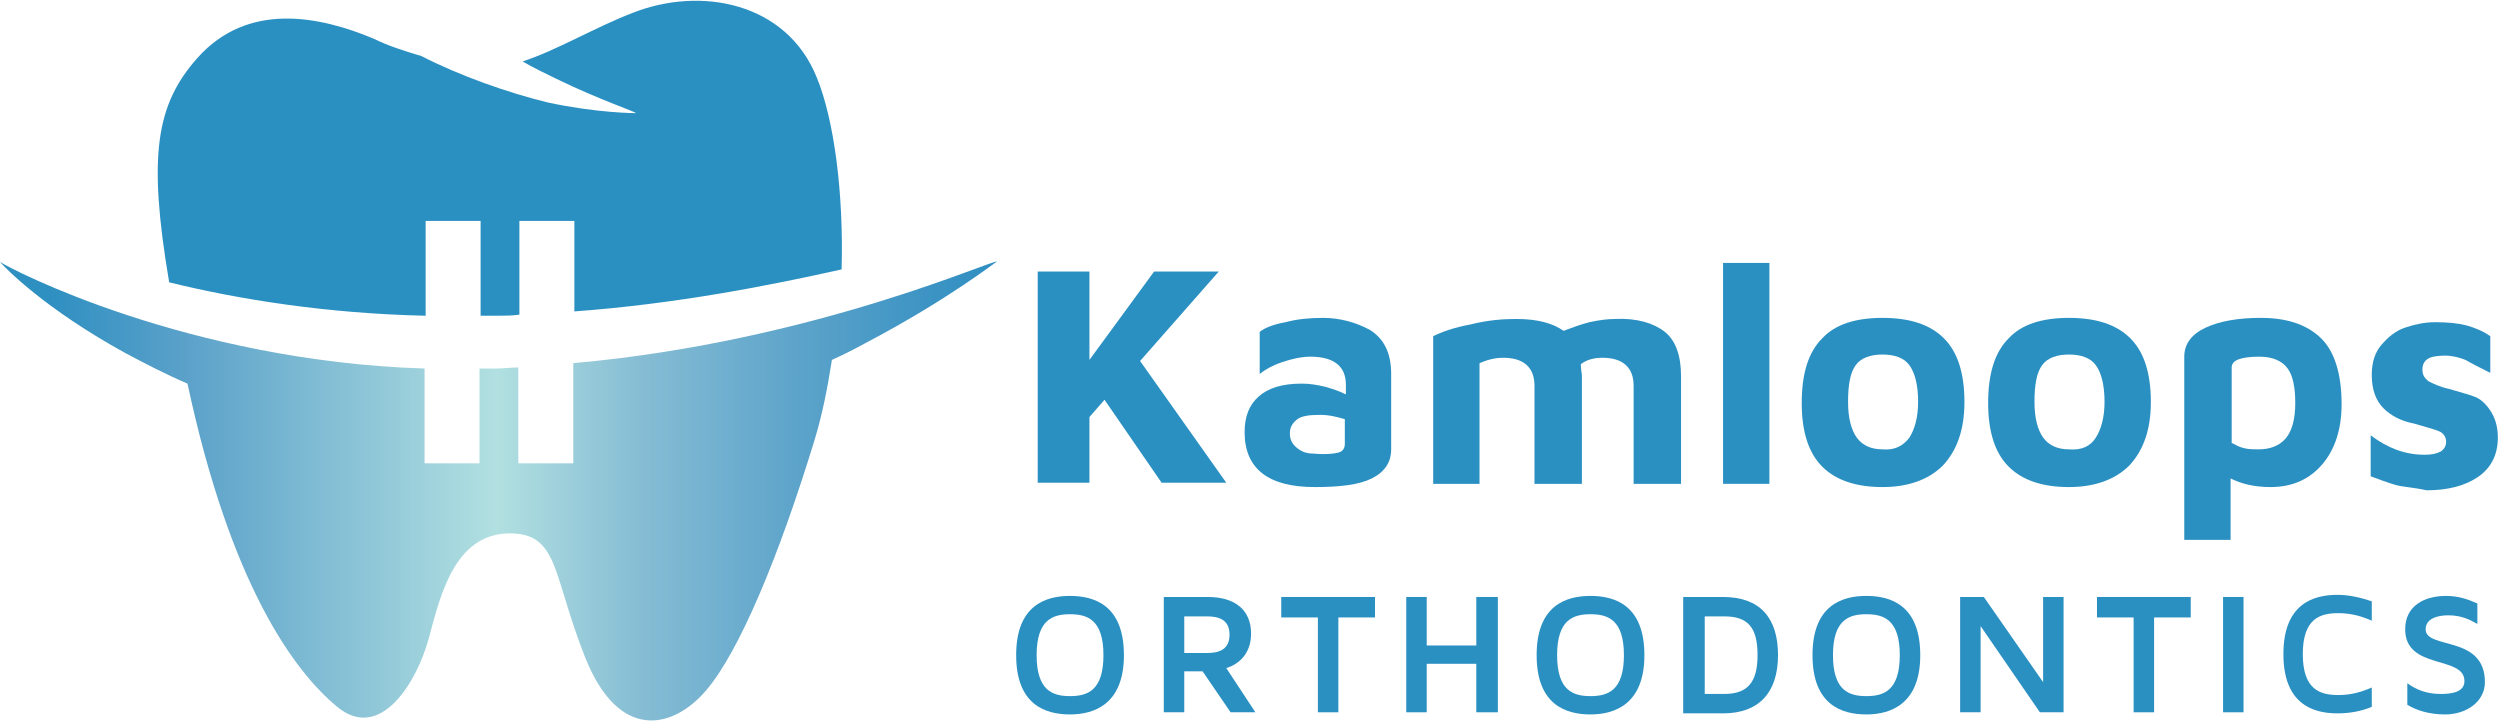
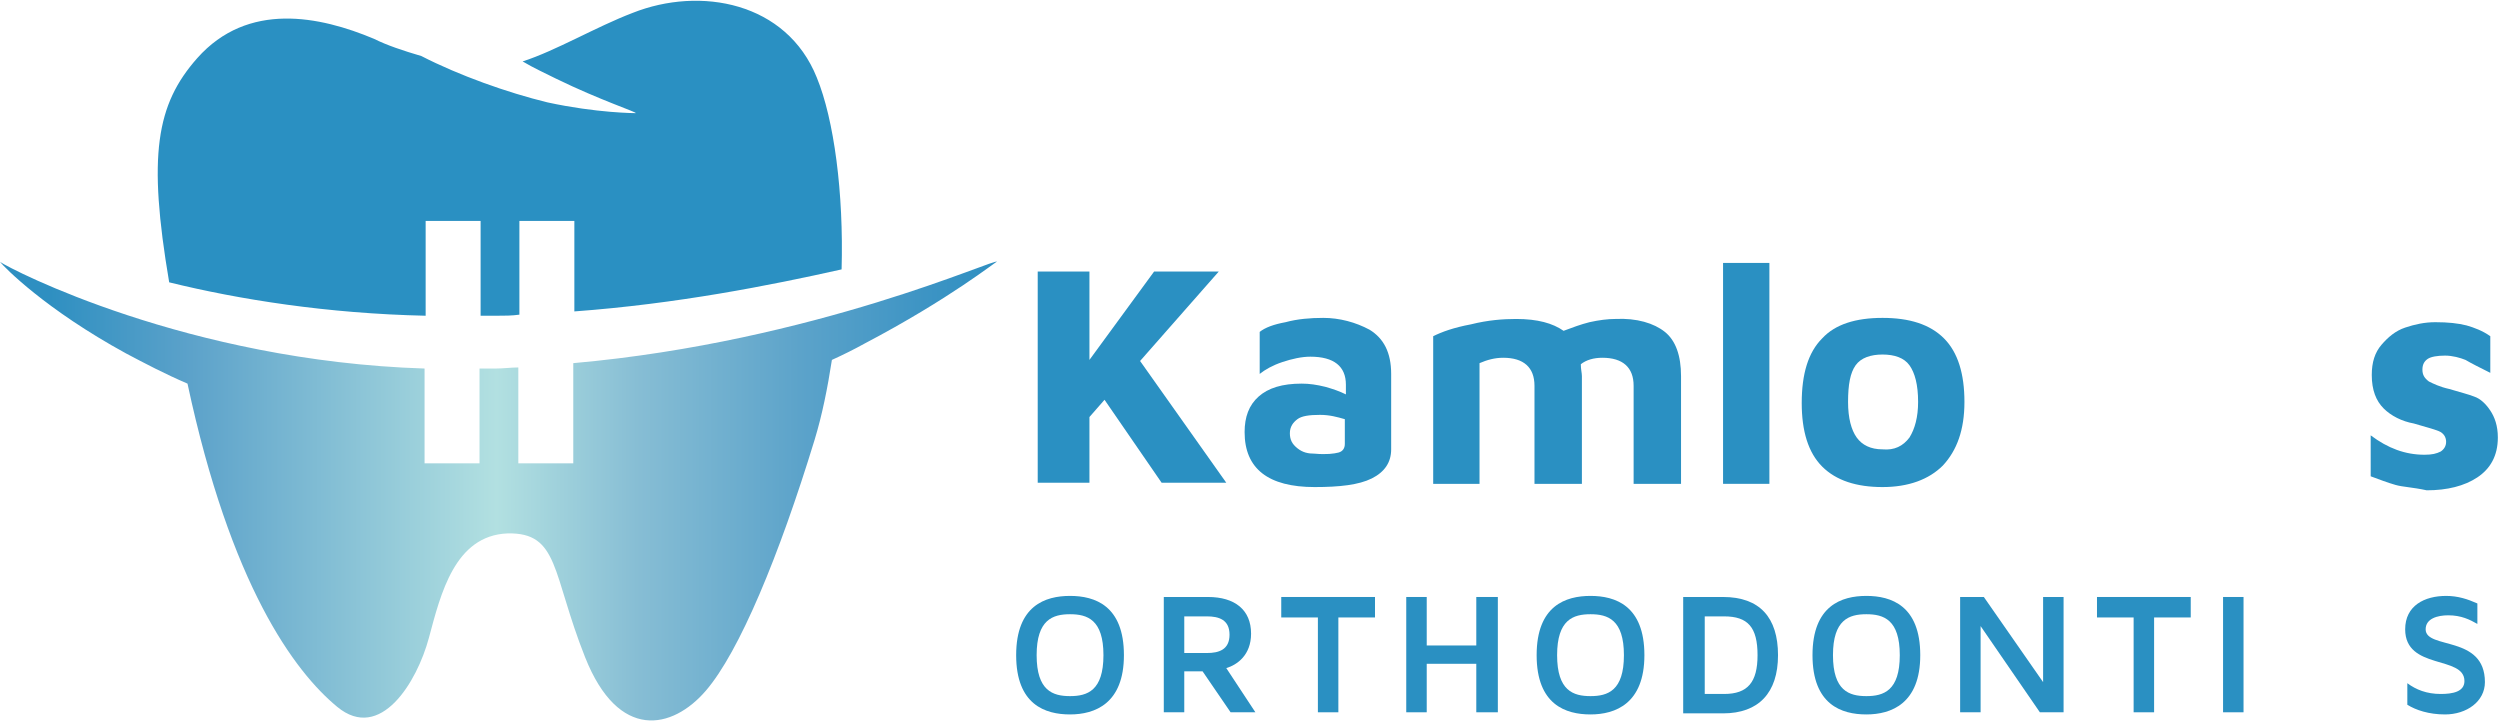
<svg xmlns="http://www.w3.org/2000/svg" version="1.1" id="Layer_1" x="0px" y="0px" viewBox="0 0 232 67" style="enable-background:new 0 0 232 67;" xml:space="preserve">
  <style type="text/css">
	.st0{fill:#2A90C2;}
	.st1{fill:url(#SVGID_1_);}
</style>
  <g>
    <g>
      <path class="st0" d="M39.5,29.3v-8.8h5.1v8.8c0.5,0,1,0,1.5,0c0.7,0,1.4,0,2.1-0.1v-8.7h5.1v8.4c9.5-0.7,18.1-2.4,24.8-3.9    c0.2-7.1-0.7-13.9-2.3-17.8c-2.8-7-10.8-8.5-17.1-6c-3.4,1.3-7.1,3.5-10.2,4.5c1,0.6,2.1,1.1,3.1,1.6c4.1,2,7.5,3.1,7.4,3.2    c0,0-3.6,0-8.2-1C47.1,8.6,42.6,7,39.1,5.2c-1.7-0.5-3.2-1-4.4-1.6C29.7,1.5,23,0.1,18.3,5.4c-3.8,4.3-4.6,9-2.6,20.8    C22.2,27.8,30.4,29.1,39.5,29.3z" />
      <linearGradient id="SVGID_1_" gradientUnits="userSpaceOnUse" x1="0" y1="45.534" x2="92.709" y2="45.534">
        <stop offset="4.848490e-02" style="stop-color:#2E8FC1" />
        <stop offset="0.191" style="stop-color:#5CA2CA" />
        <stop offset="0.497" style="stop-color:#B2E0E1" />
        <stop offset="0.641" style="stop-color:#86BDD4" />
        <stop offset="0.801" style="stop-color:#5CA3CA" />
        <stop offset="0.926" style="stop-color:#3D94C4" />
        <stop offset="1" style="stop-color:#2E8FC1" />
      </linearGradient>
      <path class="st1" d="M53.2,33.7V43h-5.1v-8.9c-0.7,0-1.4,0.1-2.1,0.1c-0.5,0-1,0-1.5,0V43h-5.1v-8.8C17.4,33.5,1,25,0,24.3    c0.4,0.5,4.2,4.4,11.7,8.5c1.7,0.9,3.6,1.9,5.7,2.8c4,18.7,9.9,26.7,13.9,30c4,3.3,7.4-2.3,8.5-6.4c1.1-4.1,2.4-9.5,7.3-9.7    c4.8-0.1,4.1,3.7,7.2,11.5c3.1,7.8,8.1,6.7,11.2,3.1c3.1-3.6,6.8-12.5,10.1-23.3c0.7-2.3,1.2-4.8,1.6-7.4c1.1-0.5,2.1-1,3-1.5    c8-4.2,12.3-7.7,12.3-7.6C92.7,23.8,75.7,31.7,53.2,33.7z" />
    </g>
    <path class="st0" d="M104.3,60.8c0,4.5-2.7,5.5-5,5.5c-2.3,0-5-0.9-5-5.5c0-4.6,2.7-5.5,5-5.5C101.6,55.3,104.3,56.2,104.3,60.8z    M102.4,60.8c0-3.3-1.5-3.8-3.1-3.8c-1.6,0-3.1,0.5-3.1,3.8c0,3.3,1.5,3.8,3.1,3.8C100.9,64.6,102.4,64.1,102.4,60.8z" />
    <path class="st0" d="M116.5,66.1h-2.3l-2.6-3.8h-1.7v3.8H108V55.4h4.1c2.5,0,4,1.2,4,3.4c0,2-1.3,2.9-2.3,3.2L116.5,66.1z    M112,60.6c1.1,0,2.1-0.3,2.1-1.7c0-1.4-1-1.7-2.1-1.7h-2.1v3.4H112z" />
    <path class="st0" d="M127.6,55.4v1.9h-3.4v8.8h-1.9v-8.8h-3.4v-1.9H127.6z" />
    <path class="st0" d="M139,55.4v10.7H137v-4.5h-4.6v4.5h-1.9V55.4h1.9v4.5h4.6v-4.5H139z" />
    <path class="st0" d="M152.6,60.8c0,4.5-2.7,5.5-5,5.5c-2.3,0-5-0.9-5-5.5c0-4.6,2.7-5.5,5-5.5C149.9,55.3,152.6,56.2,152.6,60.8z    M150.7,60.8c0-3.3-1.5-3.8-3.1-3.8c-1.6,0-3.1,0.5-3.1,3.8c0,3.3,1.5,3.8,3.1,3.8C149.2,64.6,150.7,64.1,150.7,60.8z" />
    <path class="st0" d="M165,60.8c0,3.5-1.8,5.4-5.1,5.4h-3.7V55.4h3.7C163.3,55.4,165,57.3,165,60.8z M163.1,60.8   c0-2.6-0.9-3.6-3.1-3.6h-1.8v7.2h1.8C162.2,64.4,163.1,63.3,163.1,60.8z" />
    <path class="st0" d="M178.2,60.8c0,4.5-2.7,5.5-5,5.5c-2.3,0-5-0.9-5-5.5c0-4.6,2.7-5.5,5-5.5C175.5,55.3,178.2,56.2,178.2,60.8z    M176.3,60.8c0-3.3-1.5-3.8-3.1-3.8c-1.6,0-3.1,0.5-3.1,3.8c0,3.3,1.5,3.8,3.1,3.8C174.8,64.6,176.3,64.1,176.3,60.8z" />
    <path class="st0" d="M191.5,55.4v10.7h-2.2l-5.5-8v8h-1.9V55.4h2.2l5.5,7.9v-7.9H191.5z" />
    <path class="st0" d="M203.3,55.4v1.9h-3.4v8.8h-1.9v-8.8h-3.4v-1.9H203.3z" />
    <path class="st0" d="M206.3,66.1V55.4h1.9v10.7H206.3z" />
-     <path class="st0" d="M220.1,63.8v1.8c-1,0.4-2,0.6-3.2,0.6c-2.3,0-5-0.9-5-5.5c0-4.6,2.7-5.5,5-5.5c1.2,0,2.3,0.3,3.2,0.6v1.8   c-0.9-0.4-1.9-0.7-3.1-0.7c-1.7,0-3.3,0.5-3.3,3.8c0,3.3,1.6,3.8,3.3,3.8C218.2,64.5,219.2,64.2,220.1,63.8z" />
    <path class="st0" d="M230.6,63.3c0,1.8-1.7,3-3.7,3c-1.5,0-2.7-0.4-3.5-0.9v-2c0.8,0.6,1.8,1,3.1,1c1.1,0,2.2-0.2,2.2-1.2   c0-2.4-5.5-1-5.5-4.8c0-2.2,1.8-3.1,3.8-3.1c1.1,0,2,0.3,2.9,0.7v1.9c-0.7-0.4-1.5-0.8-2.7-0.8c-1,0-2.1,0.3-2.1,1.3   C225.1,60.3,230.6,58.9,230.6,63.3z" />
    <path class="st0" d="M102.5,37.1l-1.4,1.6v6.1h-4.8V25.2h4.8v8.2l6-8.2h6l-7.3,8.3l8,11.3h-6L102.5,37.1z" />
    <path class="st0" d="M127.1,30.6c1.3,0.8,2,2.1,2,4.1l0,7c0,1.2-0.6,2.1-1.8,2.7c-1.2,0.6-3,0.8-5.3,0.8c-4.3,0-6.5-1.7-6.5-5.1   c0-1.4,0.4-2.5,1.3-3.3c0.9-0.8,2.2-1.2,4-1.2c0.7,0,1.4,0.1,2.2,0.3c0.7,0.2,1.3,0.4,1.9,0.7v-0.9c0-1.7-1.1-2.6-3.3-2.6   c-0.8,0-1.7,0.2-2.6,0.5c-0.9,0.3-1.6,0.7-2.1,1.1v-3.9c0.5-0.4,1.3-0.7,2.4-0.9c1.1-0.3,2.3-0.4,3.5-0.4   C124.3,29.5,125.8,29.9,127.1,30.6z M124.2,42c0.4-0.1,0.6-0.4,0.6-0.8v-2.3c-0.7-0.2-1.4-0.4-2.3-0.4c-1,0-1.7,0.1-2.1,0.4   c-0.4,0.3-0.7,0.7-0.7,1.3c0,0.6,0.2,1,0.7,1.4c0.5,0.4,1,0.5,1.6,0.5C123.1,42.2,123.8,42.1,124.2,42z" />
    <path class="st0" d="M154.5,30.8c1,0.8,1.5,2.2,1.5,4.1v10h-4.4v-9.1c0-1.7-1-2.6-2.9-2.6c-0.8,0-1.5,0.2-2,0.6   c0,0.5,0.1,0.8,0.1,1.1v10h-4.4v-9.1c0-1.7-1-2.6-2.9-2.6c-0.8,0-1.5,0.2-2.2,0.5v11.2H133V31.2c0.8-0.4,1.9-0.8,3.5-1.1   c1.6-0.4,3-0.5,4.2-0.5c2,0,3.4,0.4,4.4,1.1c0.8-0.3,1.6-0.6,2.4-0.8c0.9-0.2,1.7-0.3,2.4-0.3C151.9,29.5,153.5,30,154.5,30.8z" />
    <path class="st0" d="M159.9,44.8V24.4h4.3v20.5H159.9z" />
    <path class="st0" d="M169.1,43.3c-1.3-1.3-1.9-3.3-1.9-5.9c0-2.7,0.6-4.7,1.9-6c1.2-1.3,3.1-1.9,5.6-1.9c2.5,0,4.4,0.6,5.7,1.9   c1.3,1.3,1.9,3.3,1.9,5.9c0,2.6-0.7,4.5-2,5.9c-1.3,1.3-3.2,2-5.6,2C172.3,45.2,170.4,44.6,169.1,43.3z M177.2,40.6   c0.5-0.8,0.8-1.9,0.8-3.3c0-1.6-0.3-2.7-0.8-3.4c-0.5-0.7-1.4-1-2.5-1c-1.1,0-2,0.3-2.5,1s-0.7,1.8-0.7,3.4c0,1.5,0.3,2.6,0.8,3.3   c0.5,0.7,1.3,1.1,2.4,1.1C175.8,41.8,176.6,41.4,177.2,40.6z" />
-     <path class="st0" d="M186.4,43.3c-1.3-1.3-1.9-3.3-1.9-5.9c0-2.7,0.6-4.7,1.9-6c1.2-1.3,3.1-1.9,5.6-1.9c2.5,0,4.4,0.6,5.7,1.9   c1.3,1.3,1.9,3.3,1.9,5.9c0,2.6-0.7,4.5-2,5.9c-1.3,1.3-3.2,2-5.6,2C189.6,45.2,187.7,44.6,186.4,43.3z M194.5,40.6   c0.5-0.8,0.8-1.9,0.8-3.3c0-1.6-0.3-2.7-0.8-3.4c-0.5-0.7-1.4-1-2.5-1c-1.1,0-2,0.3-2.5,1c-0.5,0.7-0.7,1.8-0.7,3.4   c0,1.5,0.3,2.6,0.8,3.3c0.5,0.7,1.3,1.1,2.4,1.1C193.2,41.8,194,41.4,194.5,40.6z" />
-     <path class="st0" d="M215.3,31.3c1.3,1.2,2,3.3,2,6.2c0,2.3-0.6,4.2-1.8,5.6c-1.2,1.4-2.8,2.1-4.8,2.1c-1.5,0-2.7-0.3-3.7-0.8v5.7   h-4.3v-17c0-1.2,0.7-2.1,2-2.7c1.3-0.6,3-0.9,5.1-0.9C212.2,29.5,214,30.1,215.3,31.3z M212.1,40.7c0.6-0.7,0.9-1.8,0.9-3.3   c0-1.4-0.2-2.5-0.7-3.2c-0.5-0.7-1.4-1.1-2.6-1.1c-1.7,0-2.6,0.3-2.6,1v7c0.4,0.2,0.7,0.4,1.2,0.5c0.4,0.1,0.9,0.1,1.3,0.1   C210.6,41.7,211.5,41.4,212.1,40.7z" />
    <path class="st0" d="M222.3,45c-0.7-0.2-1.5-0.5-2.3-0.8v-3.8c1.6,1.2,3.2,1.8,5,1.8c0.7,0,1.1-0.1,1.5-0.3   c0.3-0.2,0.5-0.5,0.5-0.9c0-0.4-0.2-0.8-0.7-1c-0.5-0.2-1.3-0.4-2.3-0.7c-1.1-0.2-2.1-0.7-2.8-1.4c-0.7-0.7-1.1-1.7-1.1-3.1   c0-1.2,0.3-2.1,0.9-2.8c0.6-0.7,1.3-1.3,2.2-1.6s1.8-0.5,2.8-0.5c1.2,0,2.1,0.1,2.9,0.3c0.7,0.2,1.5,0.5,2.2,1v3.4   c-1-0.5-1.8-0.9-2.3-1.2c-0.5-0.2-1.2-0.4-1.9-0.4c-0.7,0-1.3,0.1-1.6,0.3s-0.5,0.5-0.5,1c0,0.5,0.2,0.8,0.6,1.1   c0.4,0.2,1,0.5,1.9,0.7c1,0.3,1.8,0.5,2.3,0.7c0.6,0.2,1.1,0.7,1.5,1.3c0.4,0.6,0.7,1.4,0.7,2.5c0,1.7-0.7,2.9-1.9,3.7   c-1.2,0.8-2.8,1.2-4.7,1.2C223.8,45.2,223,45.2,222.3,45z" />
  </g>
</svg>